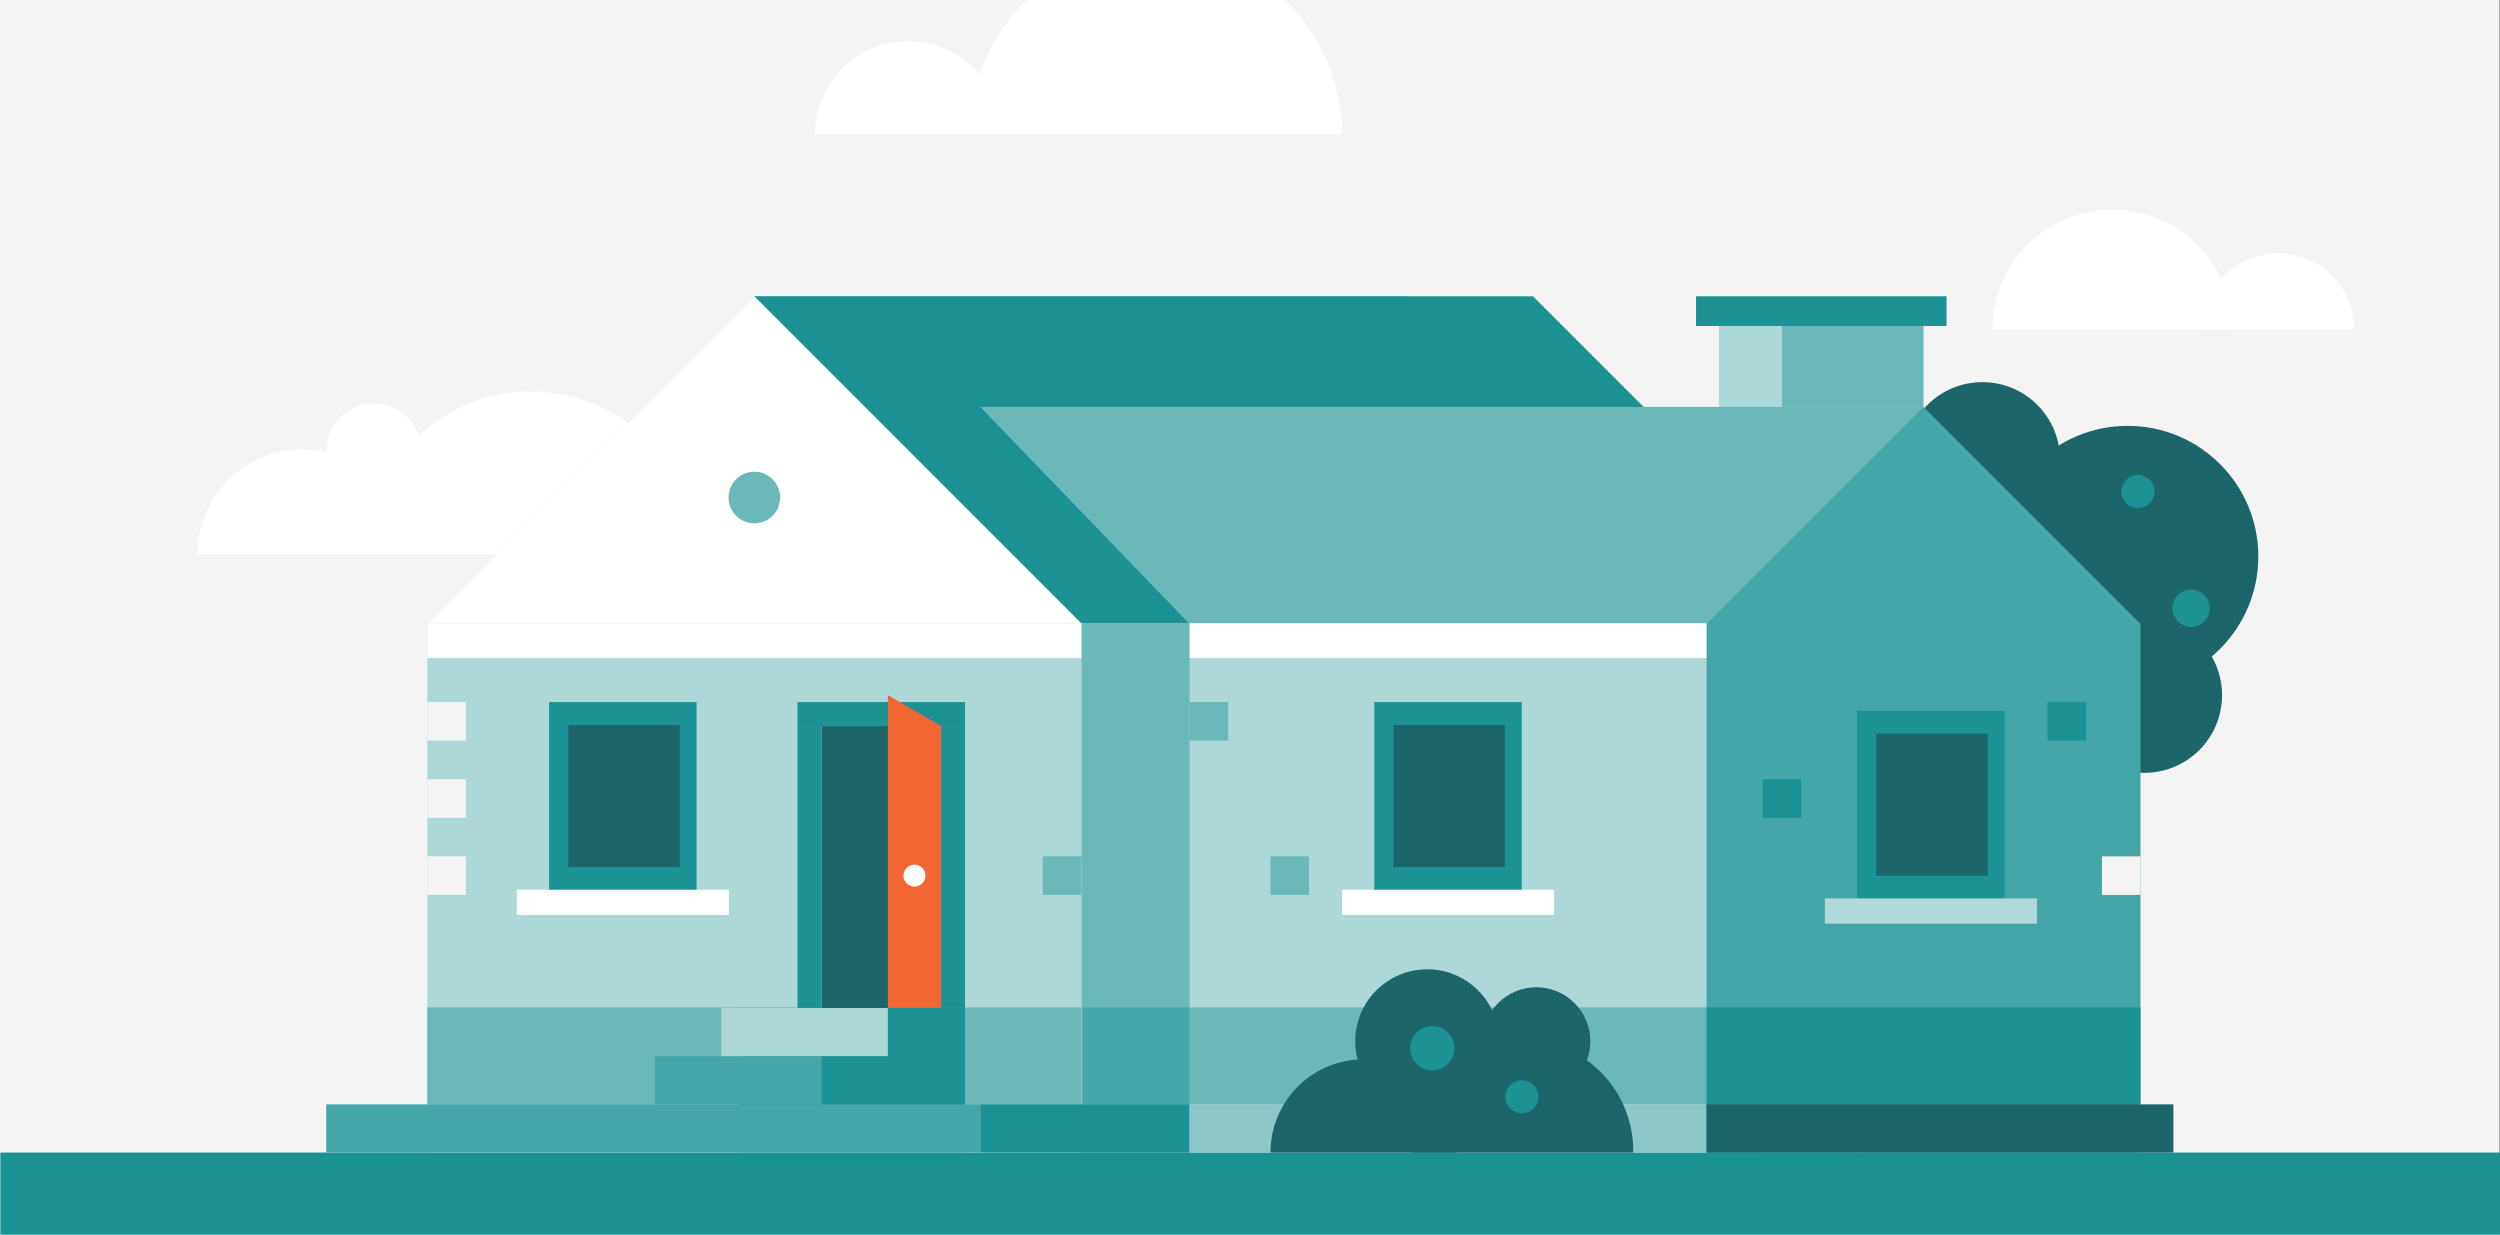
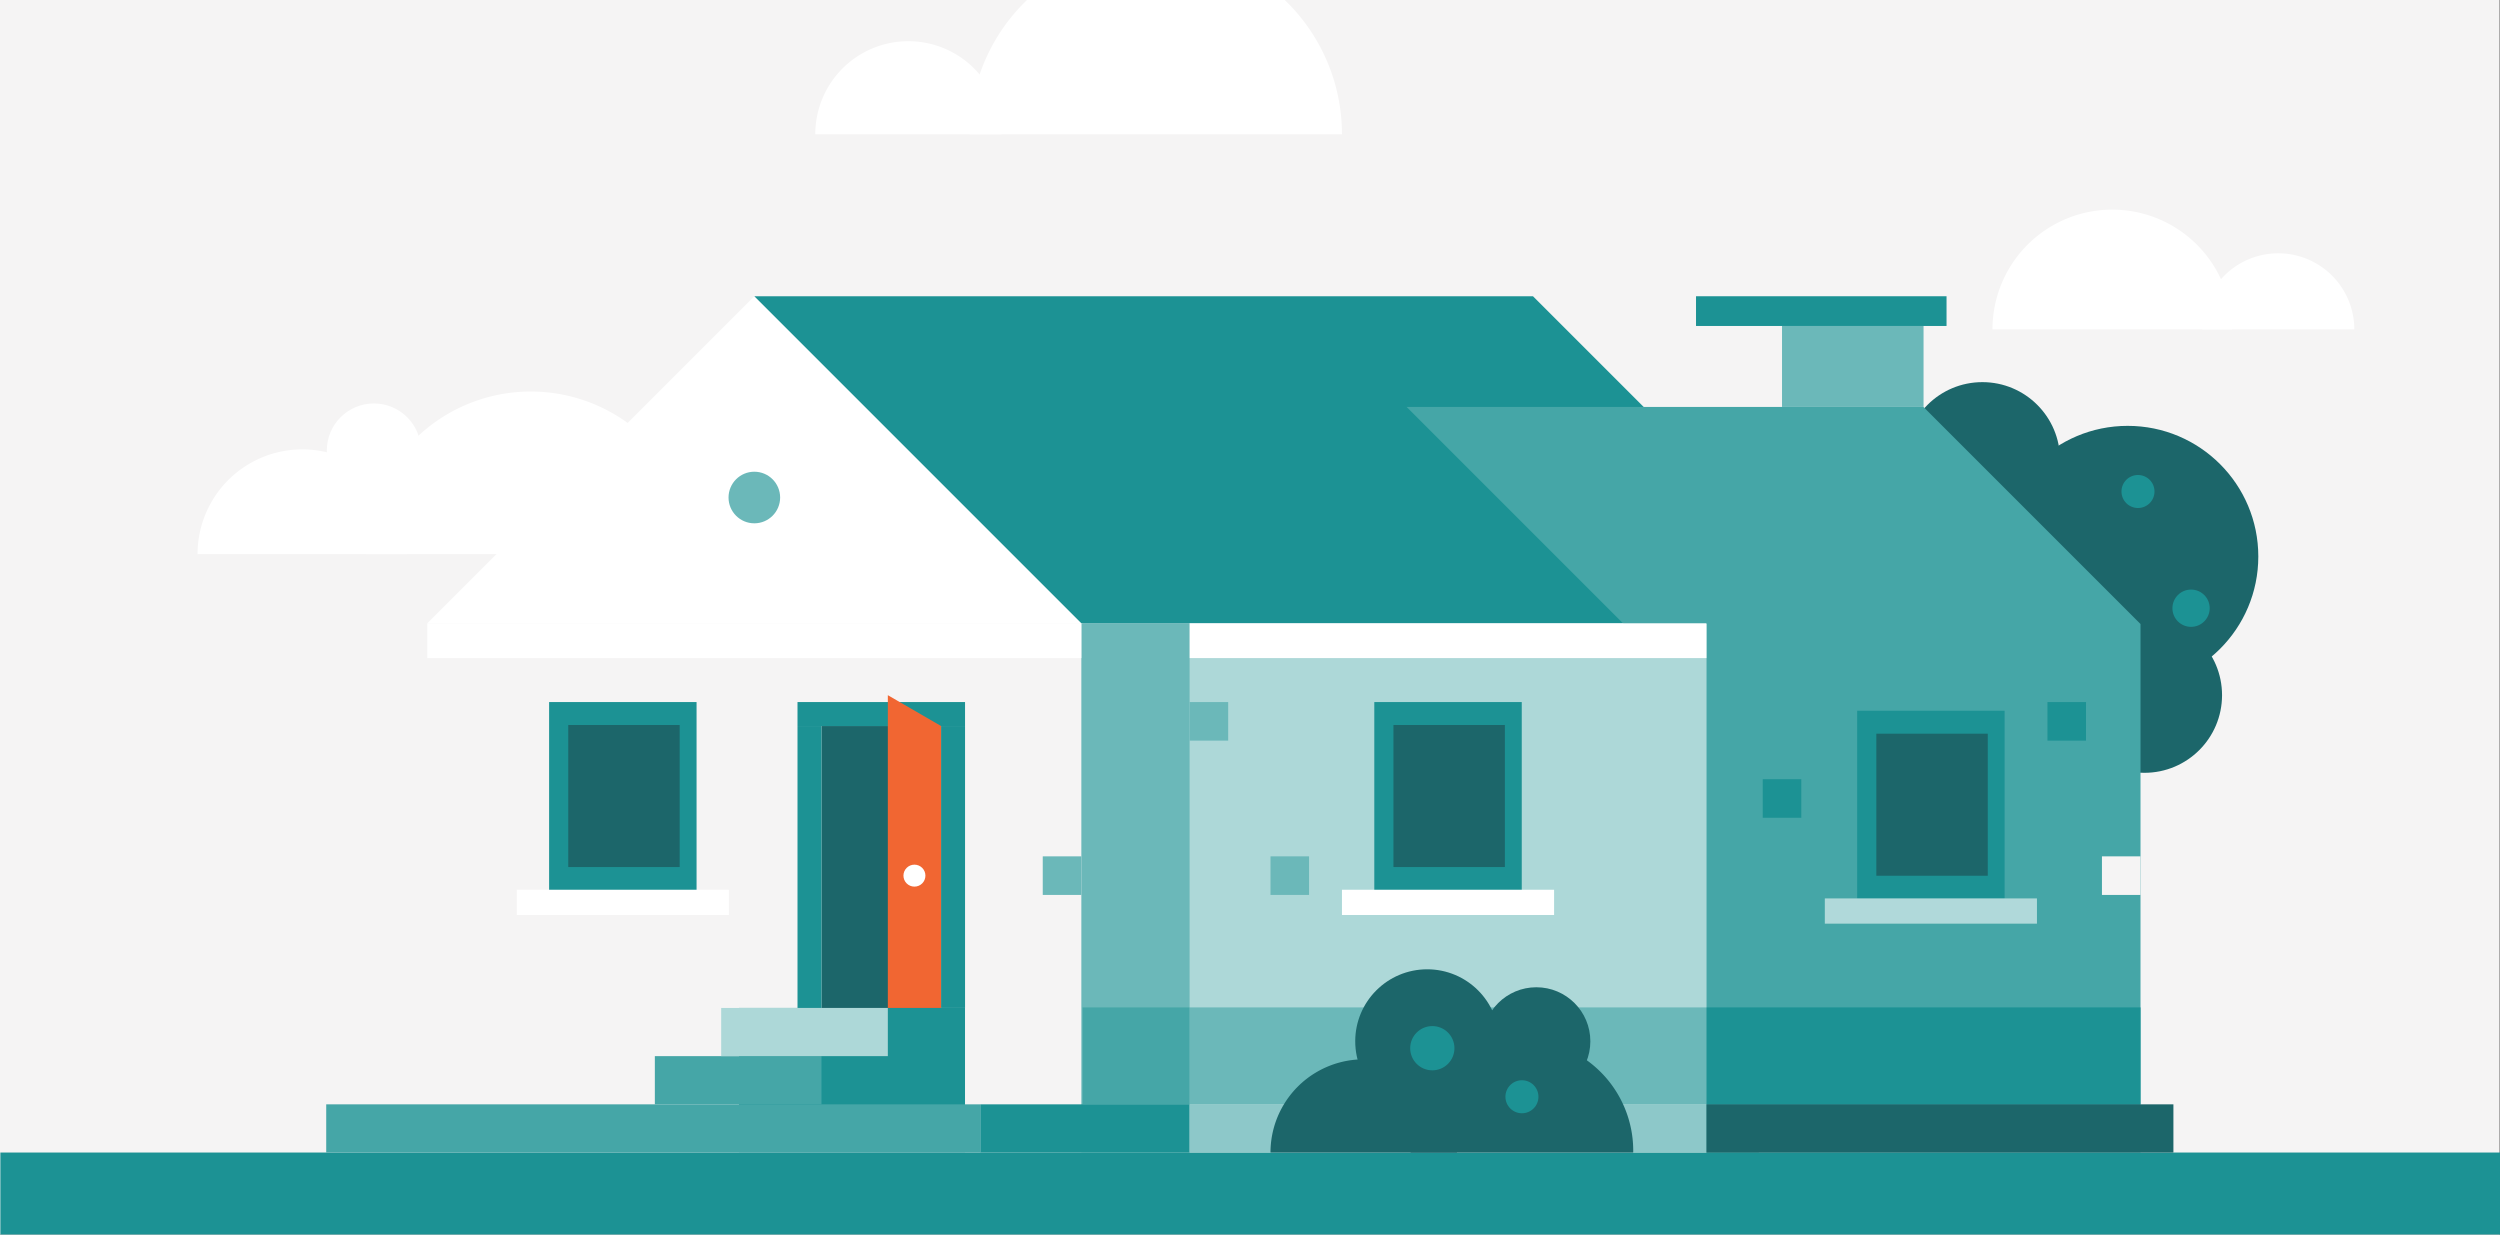
<svg xmlns="http://www.w3.org/2000/svg" id="Work" viewBox="0 0 810.12 400.05">
  <rect x="0" y="0" width="810.12" height="400.05" fill="#333333" stroke="none" />
  <defs>
    <style>.cls-1{fill:#f5f4f4;}.cls-2{fill:#1c666a;}.cls-3{fill:#fff;}.cls-4{fill:#1c9294;}.cls-5{fill:#add8d8;}.cls-6{fill:#6bb8b9;}.cls-7{fill:#45a6a7;}.cls-8{fill:#8dc8c9;}.cls-9{fill:#b0d9da;}.cls-10{fill:#f16632;}</style>
  </defs>
  <title>what-to-do-if-your-home-was-burglarized-1</title>
  <rect class="cls-1" width="810" height="400.05" />
  <circle class="cls-2" cx="689.47" cy="180.33" r="42.33" />
  <circle class="cls-2" cx="694.89" cy="225.27" r="25.16" />
  <circle class="cls-2" cx="642.39" cy="148.99" r="25.16" />
  <path class="cls-3" d="M225.43,179.57a53.43,53.43,0,0,0-106.85,0Z" />
  <path class="cls-3" d="M131.92,179.57a33.95,33.95,0,1,0-67.9,0Z" />
  <circle class="cls-3" cx="121.16" cy="146" r="15.26" />
  <path class="cls-3" d="M645.66,106.74a38.81,38.81,0,0,1,77.62,0Z" />
  <path class="cls-3" d="M434.86,43.5a60.3,60.3,0,0,0-120.6,0Z" />
  <path class="cls-3" d="M713.59,106.74a24.66,24.66,0,1,1,49.32,0Z" />
  <path class="cls-3" d="M324.49,43.5a30.15,30.15,0,0,0-60.3,0Z" />
  <rect class="cls-4" x="0.12" y="373.48" width="810" height="26.57" />
-   <polygon class="cls-5" points="244.45 96 456.77 96 350.4 201.97 350.4 373.48 138.47 373.48 138.47 201.97 244.45 96" />
-   <rect class="cls-6" x="138.47" y="326.45" width="211.93" height="31.41" />
  <polygon class="cls-3" points="138.47 201.97 244.45 96 350.4 201.97 138.47 201.97" />
  <polygon class="cls-4" points="350.41 201.97 602.73 201.97 496.76 96 244.44 96 350.41 201.97" />
  <rect class="cls-6" x="350.41" y="201.97" width="252.32" height="171.51" transform="translate(953.14 575.46) rotate(180)" />
  <rect class="cls-4" x="239.47" y="326.62" width="73.25" height="46.74" transform="translate(552.18 699.98) rotate(-180)" />
  <rect class="cls-4" x="317.64" y="357.86" width="252.32" height="15.62" />
  <rect class="cls-7" x="105.71" y="357.86" width="211.92" height="15.62" />
  <rect class="cls-7" x="212.2" y="342.24" width="54" height="15.62" />
  <rect class="cls-5" x="233.7" y="326.62" width="54" height="15.62" />
  <polygon class="cls-7" points="623.29 131.87 455.81 131.87 526.15 202.21 552.97 202.21 552.97 373.48 693.63 373.48 693.63 202.21 623.29 131.87" />
-   <polygon class="cls-6" points="552.97 202.21 385.49 202.21 317.64 131.87 623.31 131.87 552.97 202.21" />
  <rect class="cls-5" x="385.49" y="202.21" width="167.48" height="171.27" />
  <rect class="cls-6" x="385.49" y="326.45" width="167.48" height="31.41" />
  <rect class="cls-4" x="552.97" y="326.45" width="140.66" height="31.41" />
  <rect class="cls-8" x="385.49" y="357.86" width="167.48" height="15.62" />
  <rect class="cls-2" x="552.97" y="357.86" width="151.32" height="15.62" />
  <rect class="cls-2" x="266.2" y="235.27" width="38.75" height="91.35" />
  <rect class="cls-4" x="445.34" y="227.5" width="47.78" height="60.9" transform="translate(938.46 515.9) rotate(-180)" />
  <rect class="cls-2" x="451.54" y="234.94" width="36.11" height="46.03" transform="translate(939.19 515.9) rotate(-180)" />
  <rect class="cls-3" x="434.86" y="288.32" width="68.74" height="8.18" />
  <rect class="cls-4" x="177.94" y="227.5" width="47.78" height="60.9" transform="translate(403.66 515.9) rotate(-180)" />
  <rect class="cls-2" x="184.14" y="234.94" width="36.11" height="46.03" transform="translate(404.39 515.9) rotate(-180)" />
  <rect class="cls-3" x="167.46" y="288.32" width="68.74" height="8.18" />
  <rect class="cls-4" x="601.81" y="230.31" width="47.78" height="60.9" transform="translate(1251.4 521.52) rotate(-180)" />
  <rect class="cls-2" x="608.01" y="237.74" width="36.11" height="46.03" transform="translate(1252.14 521.52) rotate(-180)" />
  <rect class="cls-9" x="591.33" y="291.13" width="68.74" height="8.18" />
  <path class="cls-2" d="M457.13,373.48a36.06,36.06,0,1,1,72.11,0Z" />
  <path class="cls-2" d="M411.7,373.48a30.21,30.21,0,1,1,60.42,0Z" />
  <circle class="cls-2" cx="462.48" cy="337.42" r="23.32" />
  <circle class="cls-2" cx="497.85" cy="337.42" r="17.5" />
  <circle class="cls-4" cx="464.14" cy="339.67" r="7.17" />
  <circle class="cls-4" cx="493.18" cy="355.4" r="5.35" />
  <rect class="cls-4" x="258.43" y="227.5" width="54.29" height="7.77" />
  <rect class="cls-4" x="216.64" y="277.06" width="91.35" height="7.77" transform="translate(543.26 18.63) rotate(90)" />
  <rect class="cls-4" x="263.16" y="277.06" width="91.35" height="7.77" transform="translate(589.78 -27.89) rotate(90)" />
  <rect class="cls-7" x="350.8" y="326.45" width="34.68" height="31.41" />
  <rect class="cls-6" x="350.8" y="201.97" width="34.68" height="11.28" />
-   <rect class="cls-5" x="557.04" y="105.63" width="20.42" height="26.25" transform="translate(1134.5 237.5) rotate(180)" />
  <rect class="cls-6" x="577.46" y="105.63" width="45.86" height="26.25" transform="translate(1200.78 237.5) rotate(180)" />
  <rect class="cls-4" x="549.59" y="96" width="81.18" height="9.63" />
  <polygon class="cls-10" points="304.95 326.62 287.7 326.62 287.7 225.27 304.95 235.27 304.95 326.62" />
  <circle class="cls-3" cx="296.32" cy="283.75" r="3.56" />
  <circle class="cls-6" cx="244.44" cy="161.22" r="8.36" />
  <rect class="cls-1" x="138.47" y="227.5" width="12.5" height="12.5" />
  <rect class="cls-4" x="663.47" y="227.5" width="12.5" height="12.5" />
  <rect class="cls-6" x="385.49" y="227.5" width="12.5" height="12.5" />
  <rect class="cls-1" x="138.47" y="252.5" width="12.5" height="12.5" />
  <rect class="cls-4" x="571.21" y="252.5" width="12.5" height="12.5" />
  <rect class="cls-1" x="138.47" y="277.5" width="12.5" height="12.5" />
  <rect class="cls-1" x="681.13" y="277.5" width="12.5" height="12.5" />
  <rect class="cls-6" x="337.9" y="277.5" width="12.5" height="12.5" />
  <rect class="cls-6" x="411.7" y="277.5" width="12.5" height="12.5" />
  <rect class="cls-3" x="138.47" y="201.97" width="211.93" height="11.28" />
  <rect class="cls-3" x="385.49" y="201.97" width="167.48" height="11.28" />
  <circle class="cls-4" cx="692.81" cy="159.27" r="5.35" />
  <circle class="cls-4" cx="710.01" cy="197.09" r="6.04" />
</svg>